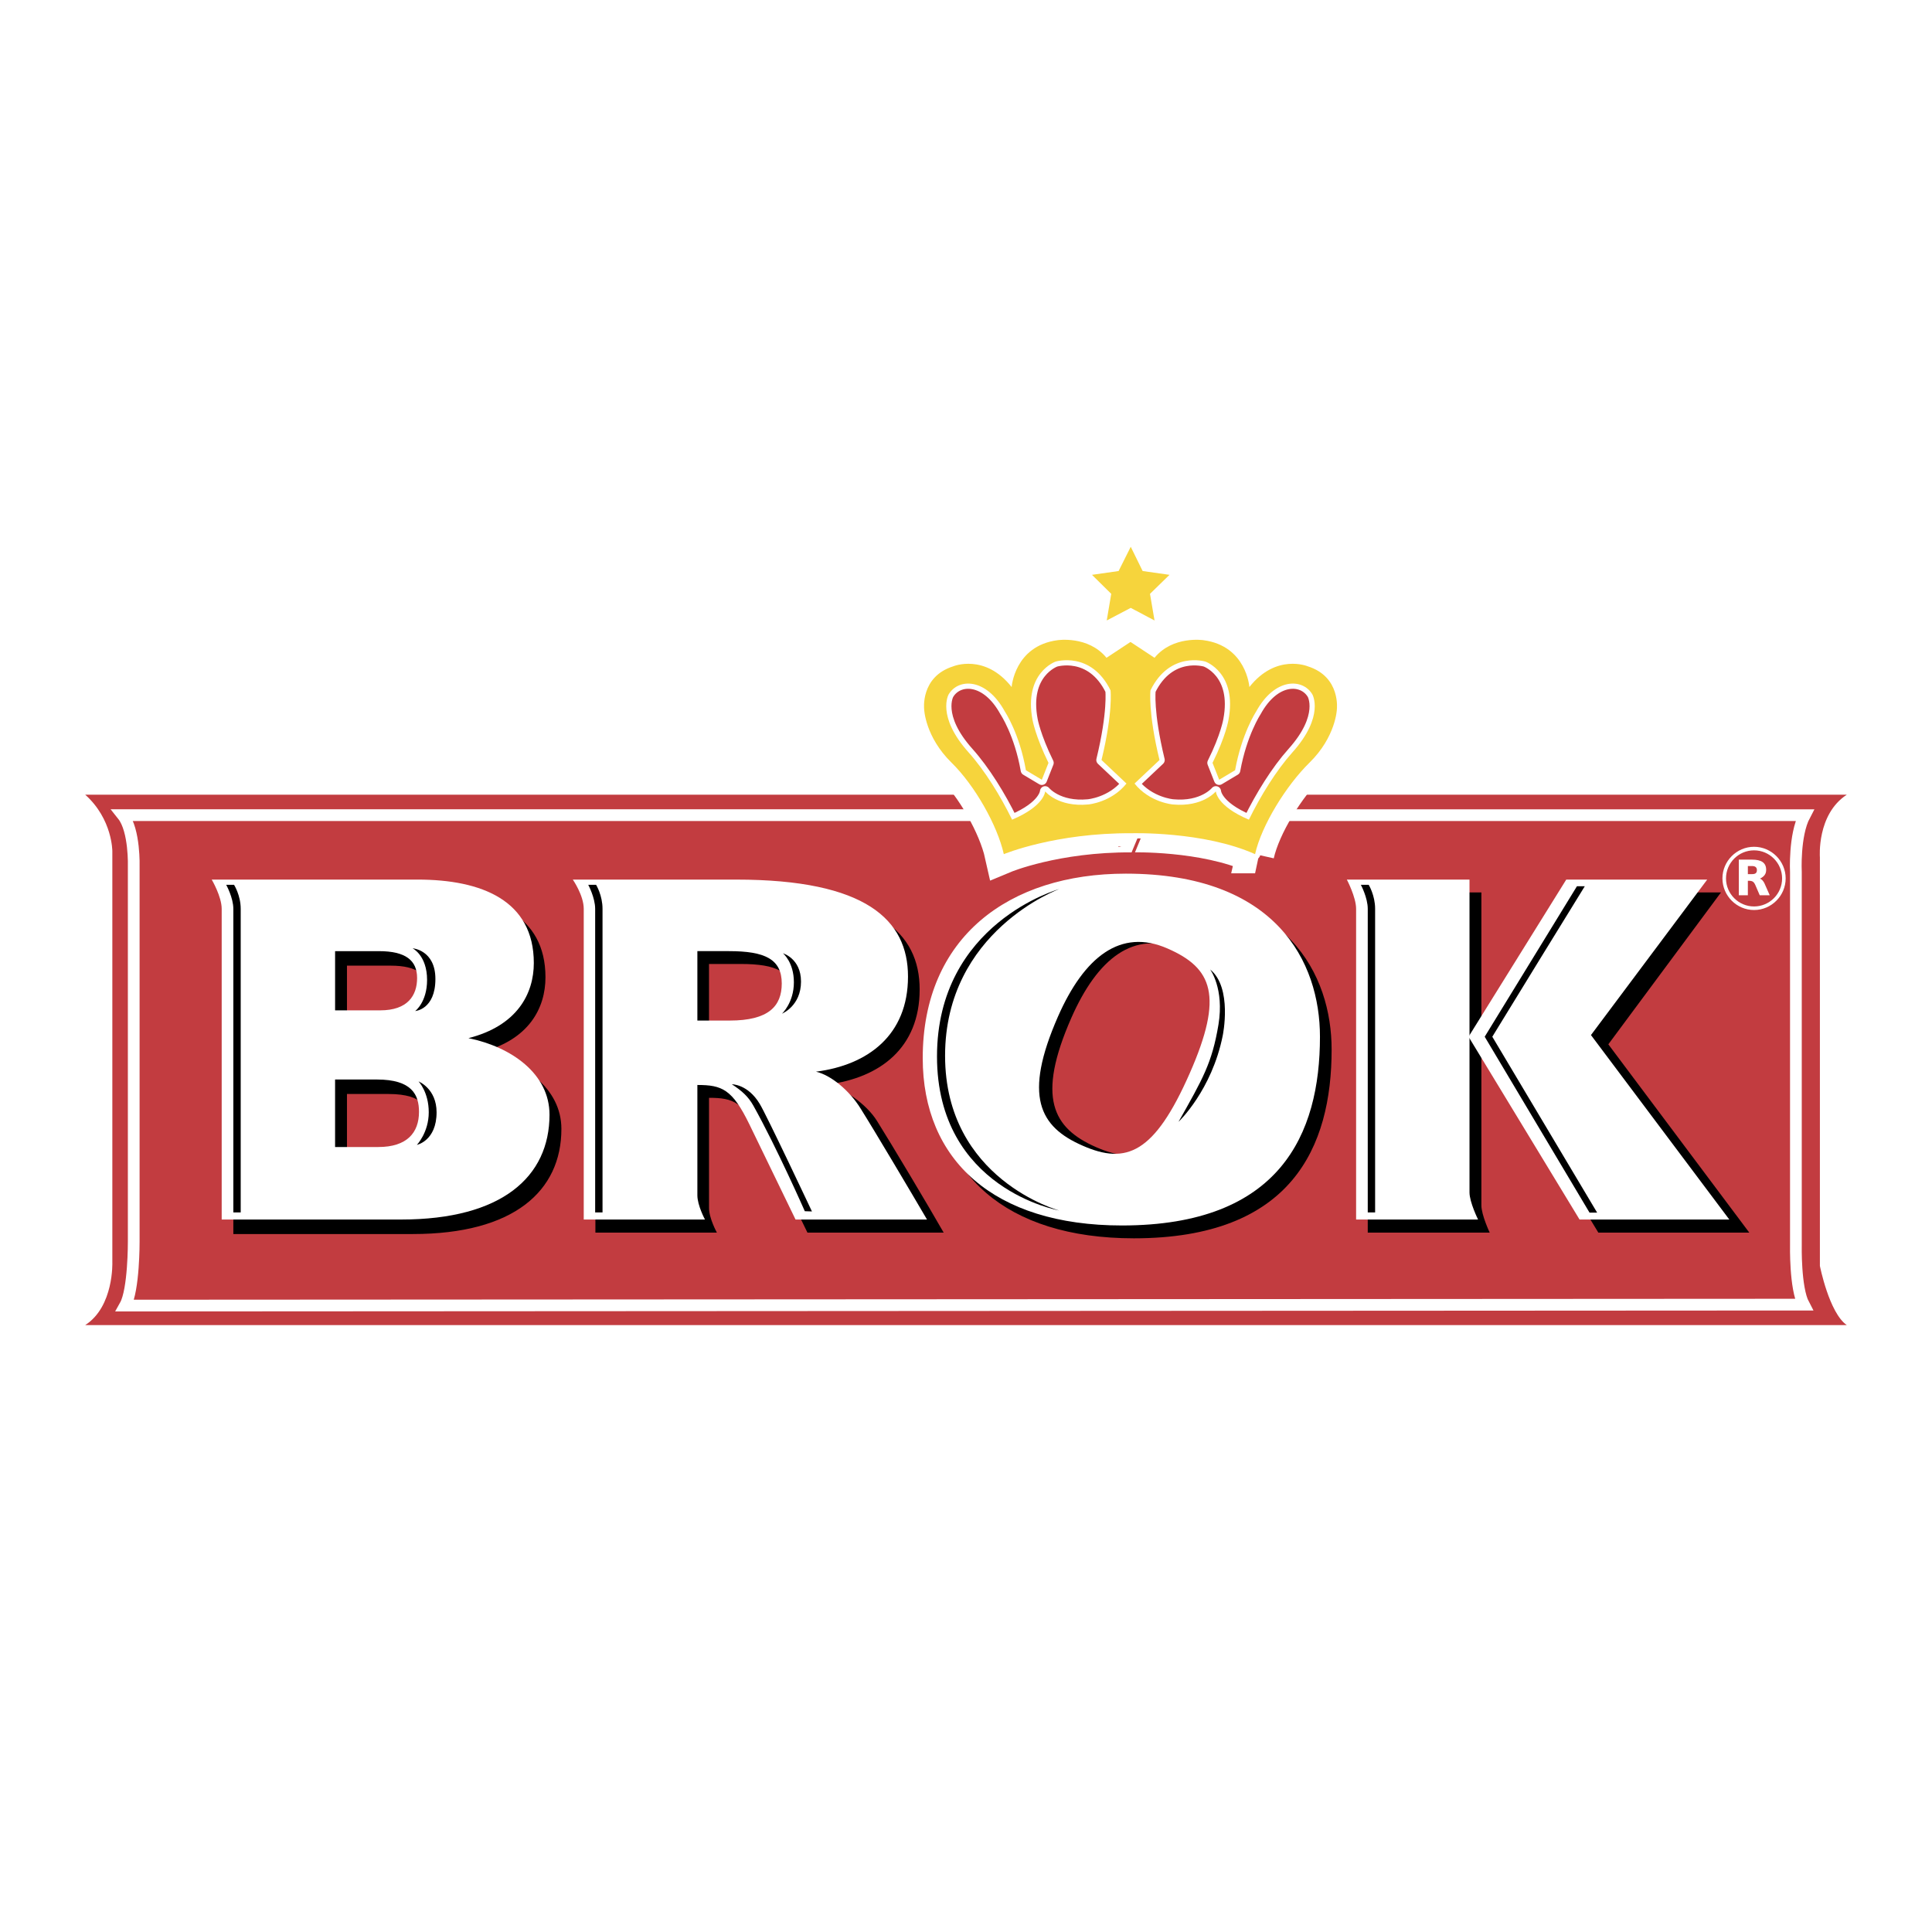
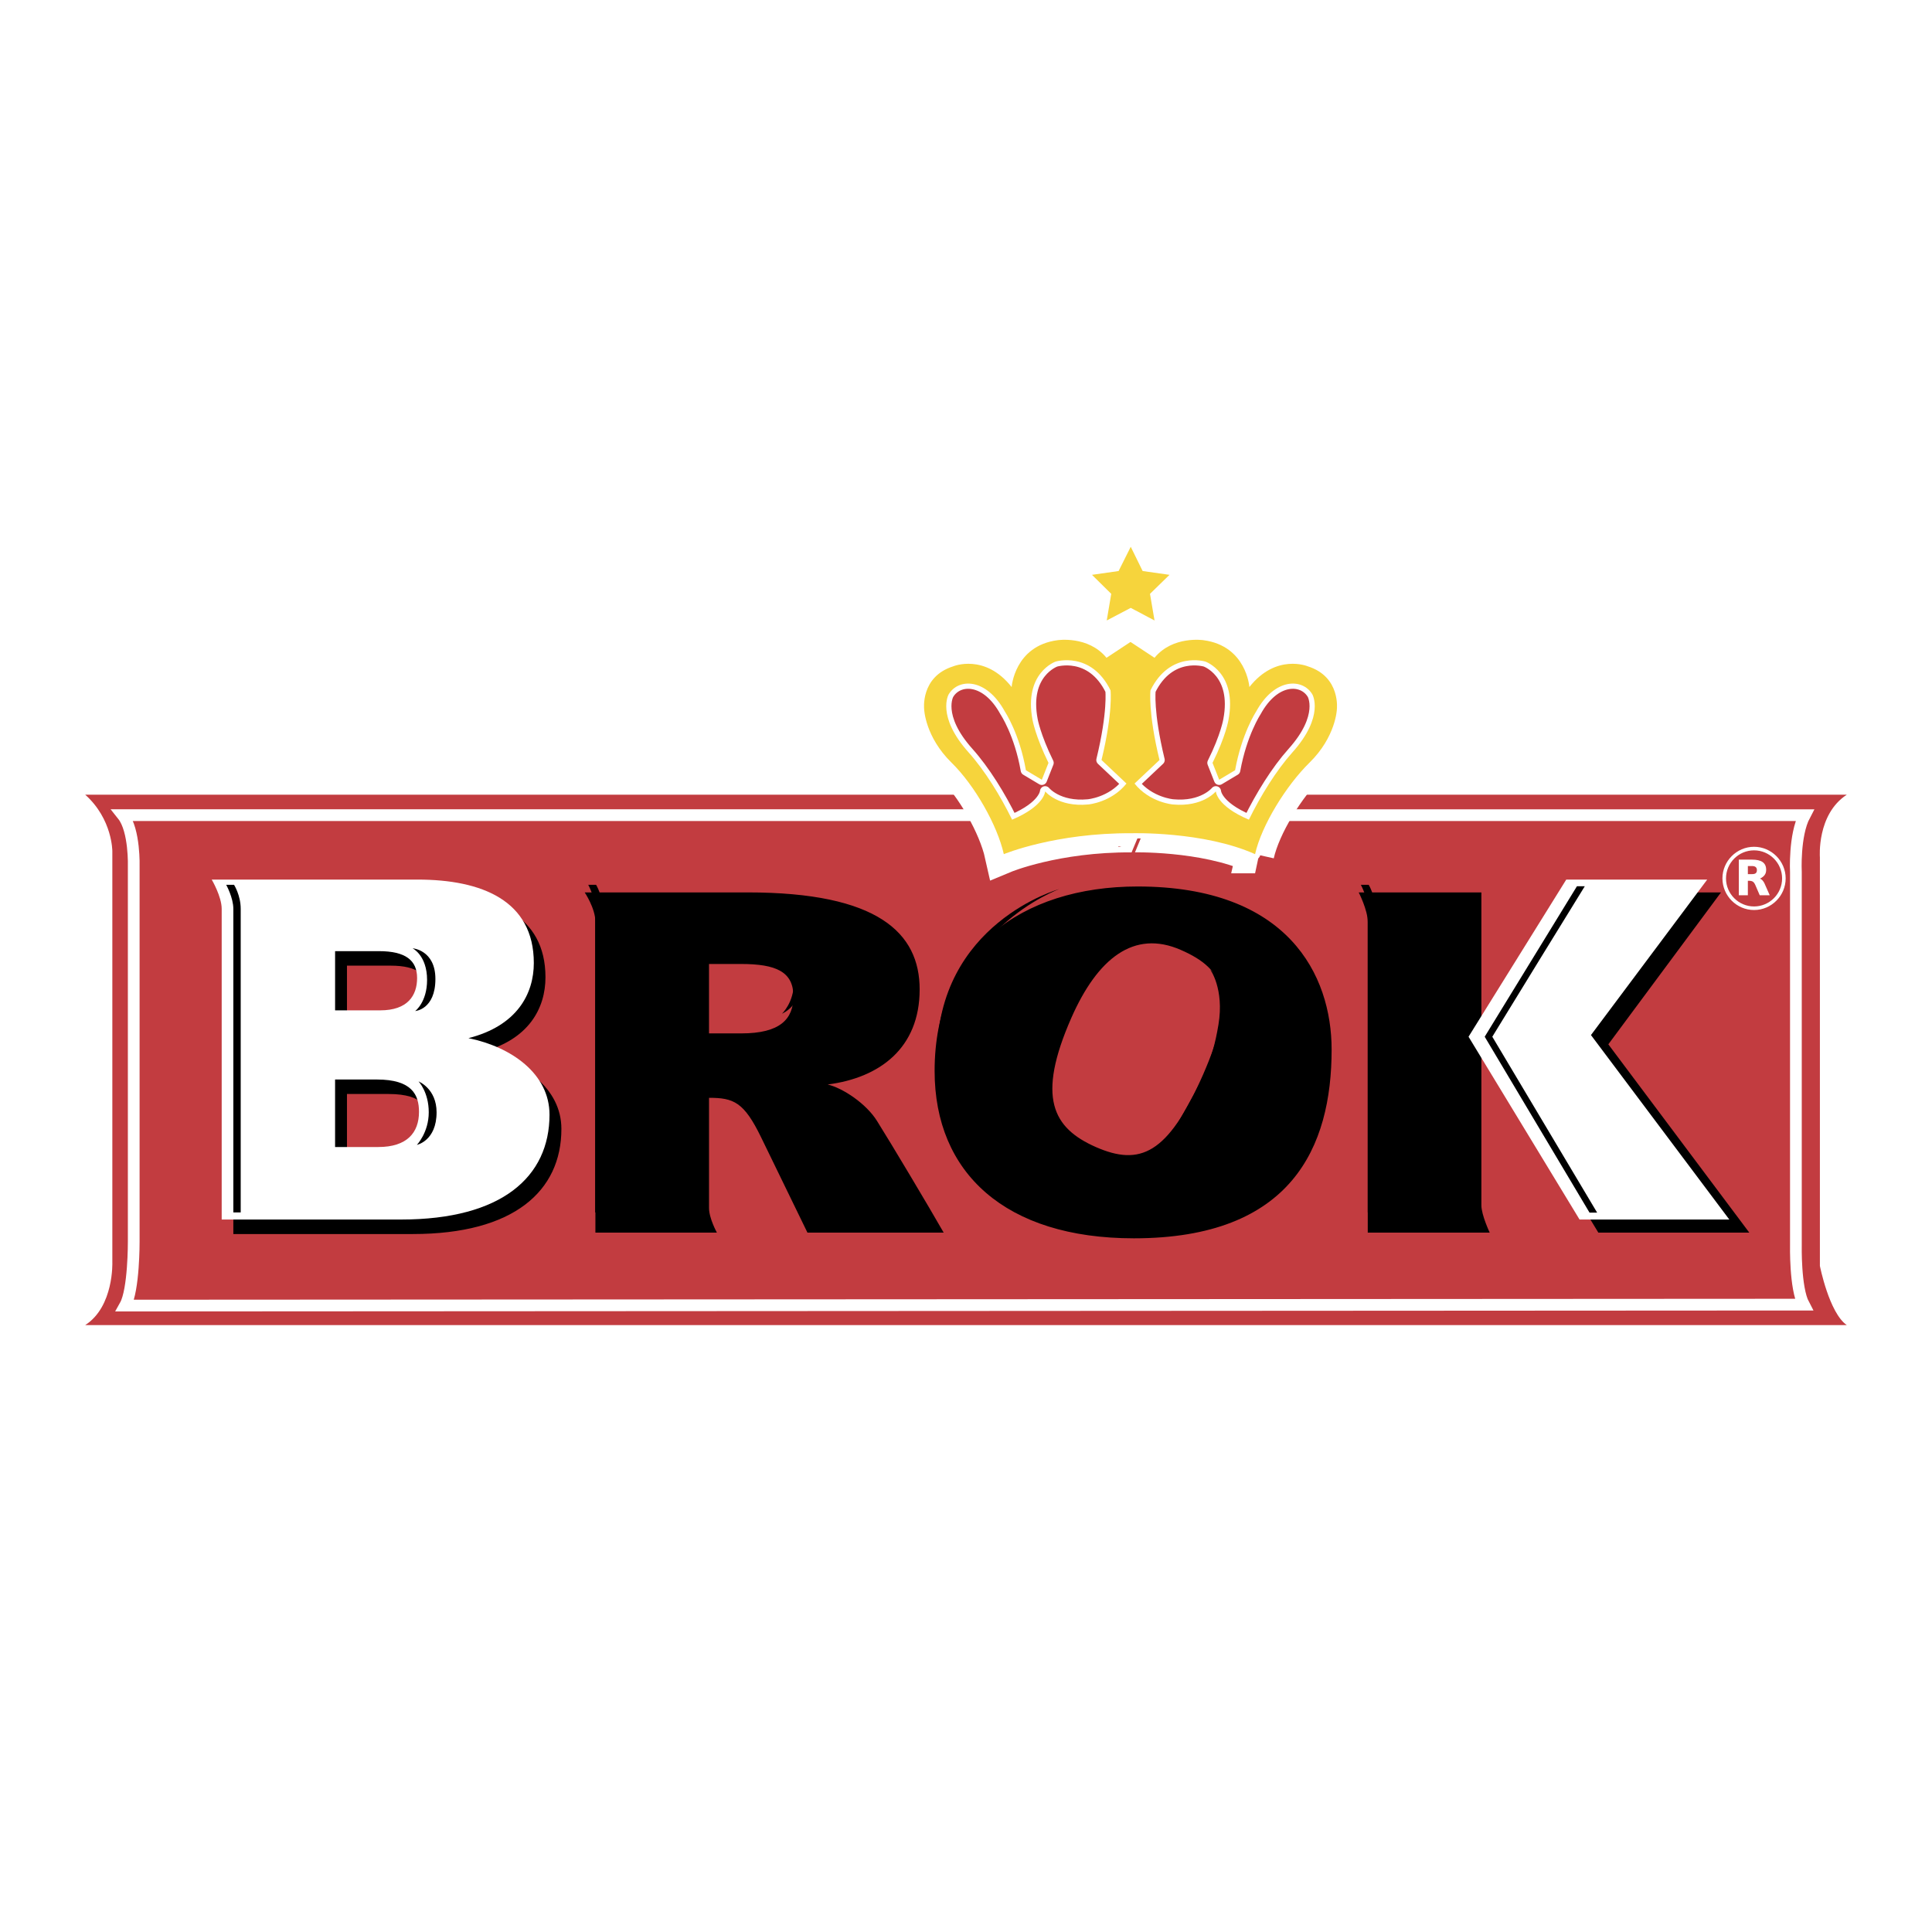
<svg xmlns="http://www.w3.org/2000/svg" width="2500" height="2500" viewBox="0 0 192.756 192.756">
  <path fill-rule="evenodd" clip-rule="evenodd" fill="#fff" d="M0 0h192.756v192.756H0V0z" />
  <path d="M184.252 132.203c-1.755-1.21-2.681-5.905-2.681-5.905V85.527s-.331-4.269 2.681-6.238H8.504c2.728 2.443 2.704 5.645 2.704 5.645v41.008s.166 4.411-2.704 6.261h175.748z" fill-rule="evenodd" clip-rule="evenodd" fill="#c23c40" />
  <path d="M179.959 130.163c-.878-1.66-.782-5.952-.782-5.952v-37.19s-.189-3.676.877-5.692H12.251c1.209 1.518 1.091 5.146 1.091 5.146v37.402s.024 4.815-.854 6.381l167.471-.095z" fill-rule="evenodd" clip-rule="evenodd" fill="#c23c40" />
  <path d="M125.219 85.219c.641-2.87 3.107-6.854 5.432-9.131 2.633-2.585 2.728-5.313 2.728-5.313s.403-3.249-2.894-4.293c0 0-3.154-1.328-5.835 2.064 0 0-.284-4.103-4.577-4.673 0 0-3.06-.474-4.886 1.755l-2.372-1.565h-.048l-2.371 1.565c-1.826-2.229-4.887-1.755-4.887-1.755-4.292.57-4.577 4.673-4.577 4.673-2.68-3.392-5.834-2.064-5.834-2.064-3.296 1.044-2.894 4.293-2.894 4.293s.095 2.728 2.728 5.313c2.325 2.277 4.578 6.261 5.218 9.131 0 0 5.123-2.135 12.76-2.087-.001-.001 7.162-.214 12.309 2.087zm-20.943-6.262s-.048 1.447-3.297 2.823c-1.162-2.372-2.728-4.91-4.341-6.712-3.249-3.628-1.992-5.787-1.992-5.787.949-1.613 3.747-1.708 5.621 1.731 0 0 1.447 2.158 2.087 5.834l1.59.949.664-1.684c-1.305-2.657-1.59-4.27-1.59-4.27-.901-4.72 2.301-5.834 2.301-5.834s3.534-1.091 5.479 2.87c0 0 .262 2.159-.9 6.95l2.49 2.348c-1.519 1.897-3.818 2.087-3.818 2.087-3.013.284-4.294-1.305-4.294-1.305zm24.666-3.89c-1.612 1.803-3.178 4.341-4.34 6.712-3.25-1.375-3.297-2.823-3.297-2.823s-1.281 1.589-4.293 1.305c0 0-2.301-.189-3.818-2.087l2.49-2.348c-1.162-4.791-.901-6.95-.901-6.95 1.944-3.961 5.479-2.87 5.479-2.87s3.202 1.115 2.301 5.834c0 0-.261 1.613-1.589 4.27l.664 1.684 1.589-.949c.664-3.676 2.087-5.834 2.087-5.834 1.874-3.439 4.673-3.344 5.621-1.731 0 0 1.256 2.159-1.993 5.787z" fill="none" stroke="#fff" stroke-width="3.82" stroke-miterlimit="2.613" />
  <path d="M179.959 130.163c-.878-1.66-.782-5.952-.782-5.952v-37.19s-.189-3.676.877-5.692H12.251c1.209 1.518 1.091 5.146 1.091 5.146v37.402s.024 4.815-.854 6.381l167.471-.095z" fill="none" stroke="#fff" stroke-width="1.17" stroke-miterlimit="2.613" />
  <path d="M80.559 122.978l-4.625-9.511c-1.708-3.511-2.728-3.938-5.194-3.938v11.005c0 1.02.783 2.443.783 2.443h-12.12v-31c0-1.352-1.067-2.941-1.067-2.941h16.271c12.973 0 17.147 4.032 17.147 9.677 0 5.858-3.984 8.823-9.179 9.487 1.518.355 3.866 1.921 4.934 3.652 1.446 2.301 5.194 8.586 6.641 11.124H80.559v.002zm-9.82-26.802v6.926h3.226c3.866 0 5.194-1.423 5.194-3.7 0-2.442-1.708-3.226-5.242-3.226h-3.178zM93.247 106.85c0-12.072 8.609-18.405 20.255-18.405 14.989 0 19.354 8.823 19.354 16.271 0 9.724-3.985 18.831-19.733 18.831-12.808-.001-19.876-6.523-19.876-16.697zm26.777.379c3.392-7.756 2.254-10.507-2.205-12.451-4.696-2.064-8.325.854-10.935 6.782-3.486 7.946-1.85 10.982 2.443 12.879 4.389 1.921 7.188.759 10.697-7.21zM160.464 104.192l14.063 18.785h-15.061l-11.076-18.263 9.274-15.678h14.04l-11.24 15.156zm-24.003 18.786v-31c0-1.186-.901-2.941-.901-2.941h12.238v31.212c0 .973.83 2.729.83 2.729h-12.167zM41.187 123.12H23.28v-31c0-1.233-.996-2.941-.996-2.941h20.563c6.38 0 11.574 2.087 11.574 8.325 0 3.059-1.637 6.285-6.522 7.494 4.317.878 8.111 3.558 8.111 7.637 0 6.191-4.743 10.485-14.823 10.485zm-6.57-26.777v5.882H39.1c2.728 0 3.676-1.447 3.676-3.202s-1.138-2.68-3.794-2.68h-4.365zm4.174 12.806h-4.174v6.713h4.293c2.846 0 4.056-1.424 4.056-3.511 0-1.707-.688-3.202-4.175-3.202z" fill-rule="evenodd" clip-rule="evenodd" />
-   <path d="M81.412 106.921c5.194-.665 9.179-3.653 9.179-9.488 0-5.644-4.174-9.676-17.147-9.676H57.149s1.091 1.565 1.091 2.917v30.999h12.096s-.759-1.399-.759-2.42v-11.005c2.467 0 3.486.427 5.194 3.938l4.601 9.487h13.116c-1.47-2.514-5.194-8.8-6.641-11.1-1.091-1.756-2.917-3.297-4.435-3.652zm-8.609-5.1h-3.226v-6.926h3.154c3.558 0 5.265.783 5.265 3.226.001 2.276-1.327 3.7-5.193 3.7zM112.316 87.164c-11.646 0-20.255 6.333-20.255 18.405 0 10.175 7.092 16.697 19.875 16.697 15.772 0 19.757-9.107 19.757-18.832 0-7.448-4.363-16.27-19.377-16.27zM108 114.296c-4.293-1.873-5.93-4.933-2.443-12.878 2.609-5.93 6.237-8.847 10.934-6.783 4.459 1.944 5.622 4.696 2.206 12.452-3.51 7.969-6.309 9.154-10.697 7.209zM146.612 87.756h-12.238s.925 1.755.925 2.917v30.999h12.167s-.854-1.731-.854-2.704V87.756z" fill-rule="evenodd" clip-rule="evenodd" fill="#fff" />
  <path fill-rule="evenodd" clip-rule="evenodd" fill="#fff" d="M158.731 103.268l11.599-15.512h-14.064l-9.749 15.678 11.076 18.239h14.942l-13.804-18.405zM46.737 103.576c4.862-1.233 6.522-4.436 6.522-7.495 0-6.237-5.194-8.325-11.598-8.325H21.122s.996 1.684.996 2.917v30.999h17.906c10.057 0 14.8-4.27 14.8-10.46.001-4.078-3.794-6.758-8.087-7.636zm-13.306-8.68h4.364c2.681 0 3.819.925 3.819 2.68 0 1.756-.949 3.227-3.676 3.227h-4.506v-5.907h-.001zm4.317 19.542h-4.317v-6.735h4.174c3.487 0 4.198 1.518 4.198 3.226.001 2.087-1.209 3.509-4.055 3.509z" />
  <path d="M135.773 88.278h.782s.641 1.043.641 2.396v30.287h-.735V90.674c0-1.115-.688-2.396-.688-2.396zM58.69 88.278h.783s.641 1.043.641 2.396v30.287h-.735V90.674c-.001-1.115-.689-2.396-.689-2.396zM105.675 88.705s-12.19 3.392-12.19 16.697c0 13.234 12.19 15.369 12.19 15.369s-11.384-3.083-11.384-15.44c0-12.452 11.384-16.626 11.384-16.626zM78.115 95.109s1.091.877 1.091 2.894c0 2.039-1.186 3.13-1.186 3.13s1.897-.759 1.897-3.201c.001-2.301-1.802-2.823-1.802-2.823zM73.016 108.177c1.02.665 1.637 1.234 2.135 2.111 2.324 4.15 5.146 10.555 5.146 10.555l.711.023s-4.577-9.725-5.218-10.744c-1.185-1.969-2.774-1.945-2.774-1.945zM22.568 88.278h.783s.664 1.043.664 2.396v30.287h-.735V90.674c0-1.115-.712-2.396-.712-2.396zM41.163 94.611s1.447.711 1.447 3.155c0 2.229-1.187 3.106-1.187 3.106s2.017-.142 2.017-3.201c0-2.894-2.277-3.06-2.277-3.06zM41.756 107.893s1.02 1.044 1.02 3.083c0 2.017-1.186 3.25-1.186 3.25s1.968-.403 1.968-3.25c.001-2.372-1.802-3.083-1.802-3.083zM158.115 88.421c-.498.806-7.803 12.665-9.227 15.013l10.46 17.551h-.759l-10.46-17.551s8.775-14.302 9.203-15.013h.783zM120.736 96.722s1.423 1.897.83 5.503c-.641 3.842-1.565 5.407-3.984 9.7 0 0 3.32-3.131 4.411-8.609 0-.001.996-4.768-1.257-6.594z" fill-rule="evenodd" clip-rule="evenodd" />
  <path d="M101.003 83.653s-4.056-6.997-6.262-9.605c0 0-3.818-6.665 1.708-6.665 0 0 3.747.356 4.886 2.704 0 0 2.063-7.661 7.21-4.744l4.27 1.565 4.459-1.636s5.075-2.134 6.428 3.534l1.778.64s3.036-4.316 6.309-.925c0 0 2.254 2.419-2.703 7.945 0-.023-4.009 4.08-4.15 7.613-.001.001-11.695-5.311-23.933-.426z" fill-rule="evenodd" clip-rule="evenodd" fill="#c23c40" />
  <path d="M125.219 85.219c.641-2.87 3.107-6.854 5.432-9.131 2.633-2.585 2.728-5.313 2.728-5.313s.403-3.249-2.894-4.293c0 0-3.154-1.328-5.835 2.064 0 0-.284-4.103-4.577-4.673 0 0-3.06-.474-4.886 1.755l-2.372-1.565h-.048l-2.371 1.565c-1.826-2.229-4.887-1.755-4.887-1.755-4.292.57-4.577 4.673-4.577 4.673-2.68-3.392-5.834-2.064-5.834-2.064-3.296 1.044-2.894 4.293-2.894 4.293s.095 2.728 2.728 5.313c2.325 2.277 4.578 6.261 5.218 9.131 0 0 5.123-2.135 12.76-2.087-.001-.001 7.162-.214 12.309 2.087zm-20.943-6.262s-.048 1.447-3.297 2.823c-1.162-2.372-2.728-4.91-4.341-6.712-3.249-3.628-1.992-5.787-1.992-5.787.949-1.613 3.747-1.708 5.621 1.731 0 0 1.447 2.158 2.087 5.834l1.59.949.664-1.684c-1.305-2.657-1.59-4.27-1.59-4.27-.901-4.72 2.301-5.834 2.301-5.834s3.534-1.091 5.479 2.87c0 0 .262 2.159-.9 6.95l2.49 2.348c-1.519 1.897-3.818 2.087-3.818 2.087-3.013.284-4.294-1.305-4.294-1.305zm24.666-3.89c-1.612 1.803-3.178 4.341-4.34 6.712-3.25-1.375-3.297-2.823-3.297-2.823s-1.281 1.589-4.293 1.305c0 0-2.301-.189-3.818-2.087l2.49-2.348c-1.162-4.791-.901-6.95-.901-6.95 1.944-3.961 5.479-2.87 5.479-2.87s3.202 1.115 2.301 5.834c0 0-.261 1.613-1.589 4.27l.664 1.684 1.589-.949c.664-3.676 2.087-5.834 2.087-5.834 1.874-3.439 4.673-3.344 5.621-1.731 0 0 1.256 2.159-1.993 5.787z" fill-rule="evenodd" clip-rule="evenodd" fill="#f6d43c" />
  <path d="M125.219 85.219c.641-2.87 3.107-6.854 5.432-9.131 2.633-2.585 2.728-5.313 2.728-5.313s.403-3.249-2.894-4.293c0 0-3.154-1.328-5.835 2.064 0 0-.284-4.103-4.577-4.673 0 0-3.06-.474-4.886 1.755l-2.372-1.565h-.048l-2.371 1.565c-1.826-2.229-4.887-1.755-4.887-1.755-4.292.57-4.577 4.673-4.577 4.673-2.68-3.392-5.834-2.064-5.834-2.064-3.296 1.044-2.894 4.293-2.894 4.293s.095 2.728 2.728 5.313c2.325 2.277 4.578 6.261 5.218 9.131 0 0 5.123-2.135 12.76-2.087-.001-.001 7.162-.214 12.309 2.087zm-20.943-6.262s-.048 1.447-3.297 2.823c-1.162-2.372-2.728-4.91-4.341-6.712-3.249-3.628-1.992-5.787-1.992-5.787.949-1.613 3.747-1.708 5.621 1.731 0 0 1.447 2.158 2.087 5.834l1.59.949.664-1.684c-1.305-2.657-1.59-4.27-1.59-4.27-.901-4.72 2.301-5.834 2.301-5.834s3.534-1.091 5.479 2.87c0 0 .262 2.159-.9 6.95l2.49 2.348c-1.519 1.897-3.818 2.087-3.818 2.087-3.013.284-4.294-1.305-4.294-1.305zm24.666-3.89c-1.612 1.803-3.178 4.341-4.34 6.712-3.25-1.375-3.297-2.823-3.297-2.823s-1.281 1.589-4.293 1.305c0 0-2.301-.189-3.818-2.087l2.49-2.348c-1.162-4.791-.901-6.95-.901-6.95 1.944-3.961 5.479-2.87 5.479-2.87s3.202 1.115 2.301 5.834c0 0-.261 1.613-1.589 4.27l.664 1.684 1.589-.949c.664-3.676 2.087-5.834 2.087-5.834 1.874-3.439 4.673-3.344 5.621-1.731 0 0 1.256 2.159-1.993 5.787z" fill-rule="evenodd" clip-rule="evenodd" fill="#f6d43c" stroke="#fff" stroke-width="1.04" stroke-linecap="round" stroke-linejoin="round" stroke-miterlimit="2.613" />
  <path d="M125.219 85.219c.641-2.87 3.107-6.854 5.432-9.131 2.633-2.585 2.728-5.313 2.728-5.313s.403-3.249-2.894-4.293c0 0-3.154-1.328-5.835 2.064 0 0-.284-4.103-4.577-4.673 0 0-3.06-.474-4.886 1.755l-2.372-1.565h-.048l-2.371 1.565c-1.826-2.229-4.887-1.755-4.887-1.755-4.292.57-4.577 4.673-4.577 4.673-2.68-3.392-5.834-2.064-5.834-2.064-3.296 1.044-2.894 4.293-2.894 4.293s.095 2.728 2.728 5.313c2.325 2.277 4.578 6.261 5.218 9.131 0 0 5.123-2.135 12.76-2.087-.001-.001 7.162-.214 12.309 2.087zm-20.943-6.262s-.048 1.447-3.297 2.823c-1.162-2.372-2.728-4.91-4.341-6.712-3.249-3.628-1.992-5.787-1.992-5.787.949-1.613 3.747-1.708 5.621 1.731 0 0 1.447 2.158 2.087 5.834l1.59.949.664-1.684c-1.305-2.657-1.59-4.27-1.59-4.27-.901-4.72 2.301-5.834 2.301-5.834s3.534-1.091 5.479 2.87c0 0 .262 2.159-.9 6.95l2.49 2.348c-1.519 1.897-3.818 2.087-3.818 2.087-3.013.284-4.294-1.305-4.294-1.305zm24.666-3.89c-1.612 1.803-3.178 4.341-4.34 6.712-3.25-1.375-3.297-2.823-3.297-2.823s-1.281 1.589-4.293 1.305c0 0-2.301-.189-3.818-2.087l2.49-2.348c-1.162-4.791-.901-6.95-.901-6.95 1.944-3.961 5.479-2.87 5.479-2.87s3.202 1.115 2.301 5.834c0 0-.261 1.613-1.589 4.27l.664 1.684 1.589-.949c.664-3.676 2.087-5.834 2.087-5.834 1.874-3.439 4.673-3.344 5.621-1.731 0 0 1.256 2.159-1.993 5.787zM112.814 54.552l1.187 2.419 2.68.38-1.946 1.897.452 2.656-2.373-1.257-2.395 1.257.45-2.656-1.921-1.897 2.656-.38 1.21-2.419z" fill-rule="evenodd" clip-rule="evenodd" fill="#f6d43c" />
  <path d="M175.287 86.808c0 .285-.143.403-.475.403h-.427v-.806h.427c.309 0 .475.142.475.403zm1.28 2.514l-.545-1.233c-.119-.213-.262-.379-.428-.427.428-.213.617-.474.617-.877 0-.712-.475-1.02-1.423-1.02h-1.305v3.558h.901v-1.447h.095c.355 0 .498.095.641.403l.45 1.043h.997z" fill-rule="evenodd" clip-rule="evenodd" fill="#fff" />
  <path d="M171.848 87.638c0 1.731 1.423 3.155 3.154 3.155s3.154-1.423 3.154-3.155c0-1.731-1.423-3.154-3.154-3.154s-3.154 1.423-3.154 3.154zm.356 0c0-1.542 1.256-2.799 2.798-2.799s2.799 1.257 2.799 2.799-1.257 2.799-2.799 2.799-2.798-1.257-2.798-2.799z" fill-rule="evenodd" clip-rule="evenodd" fill="#fff" />
</svg>